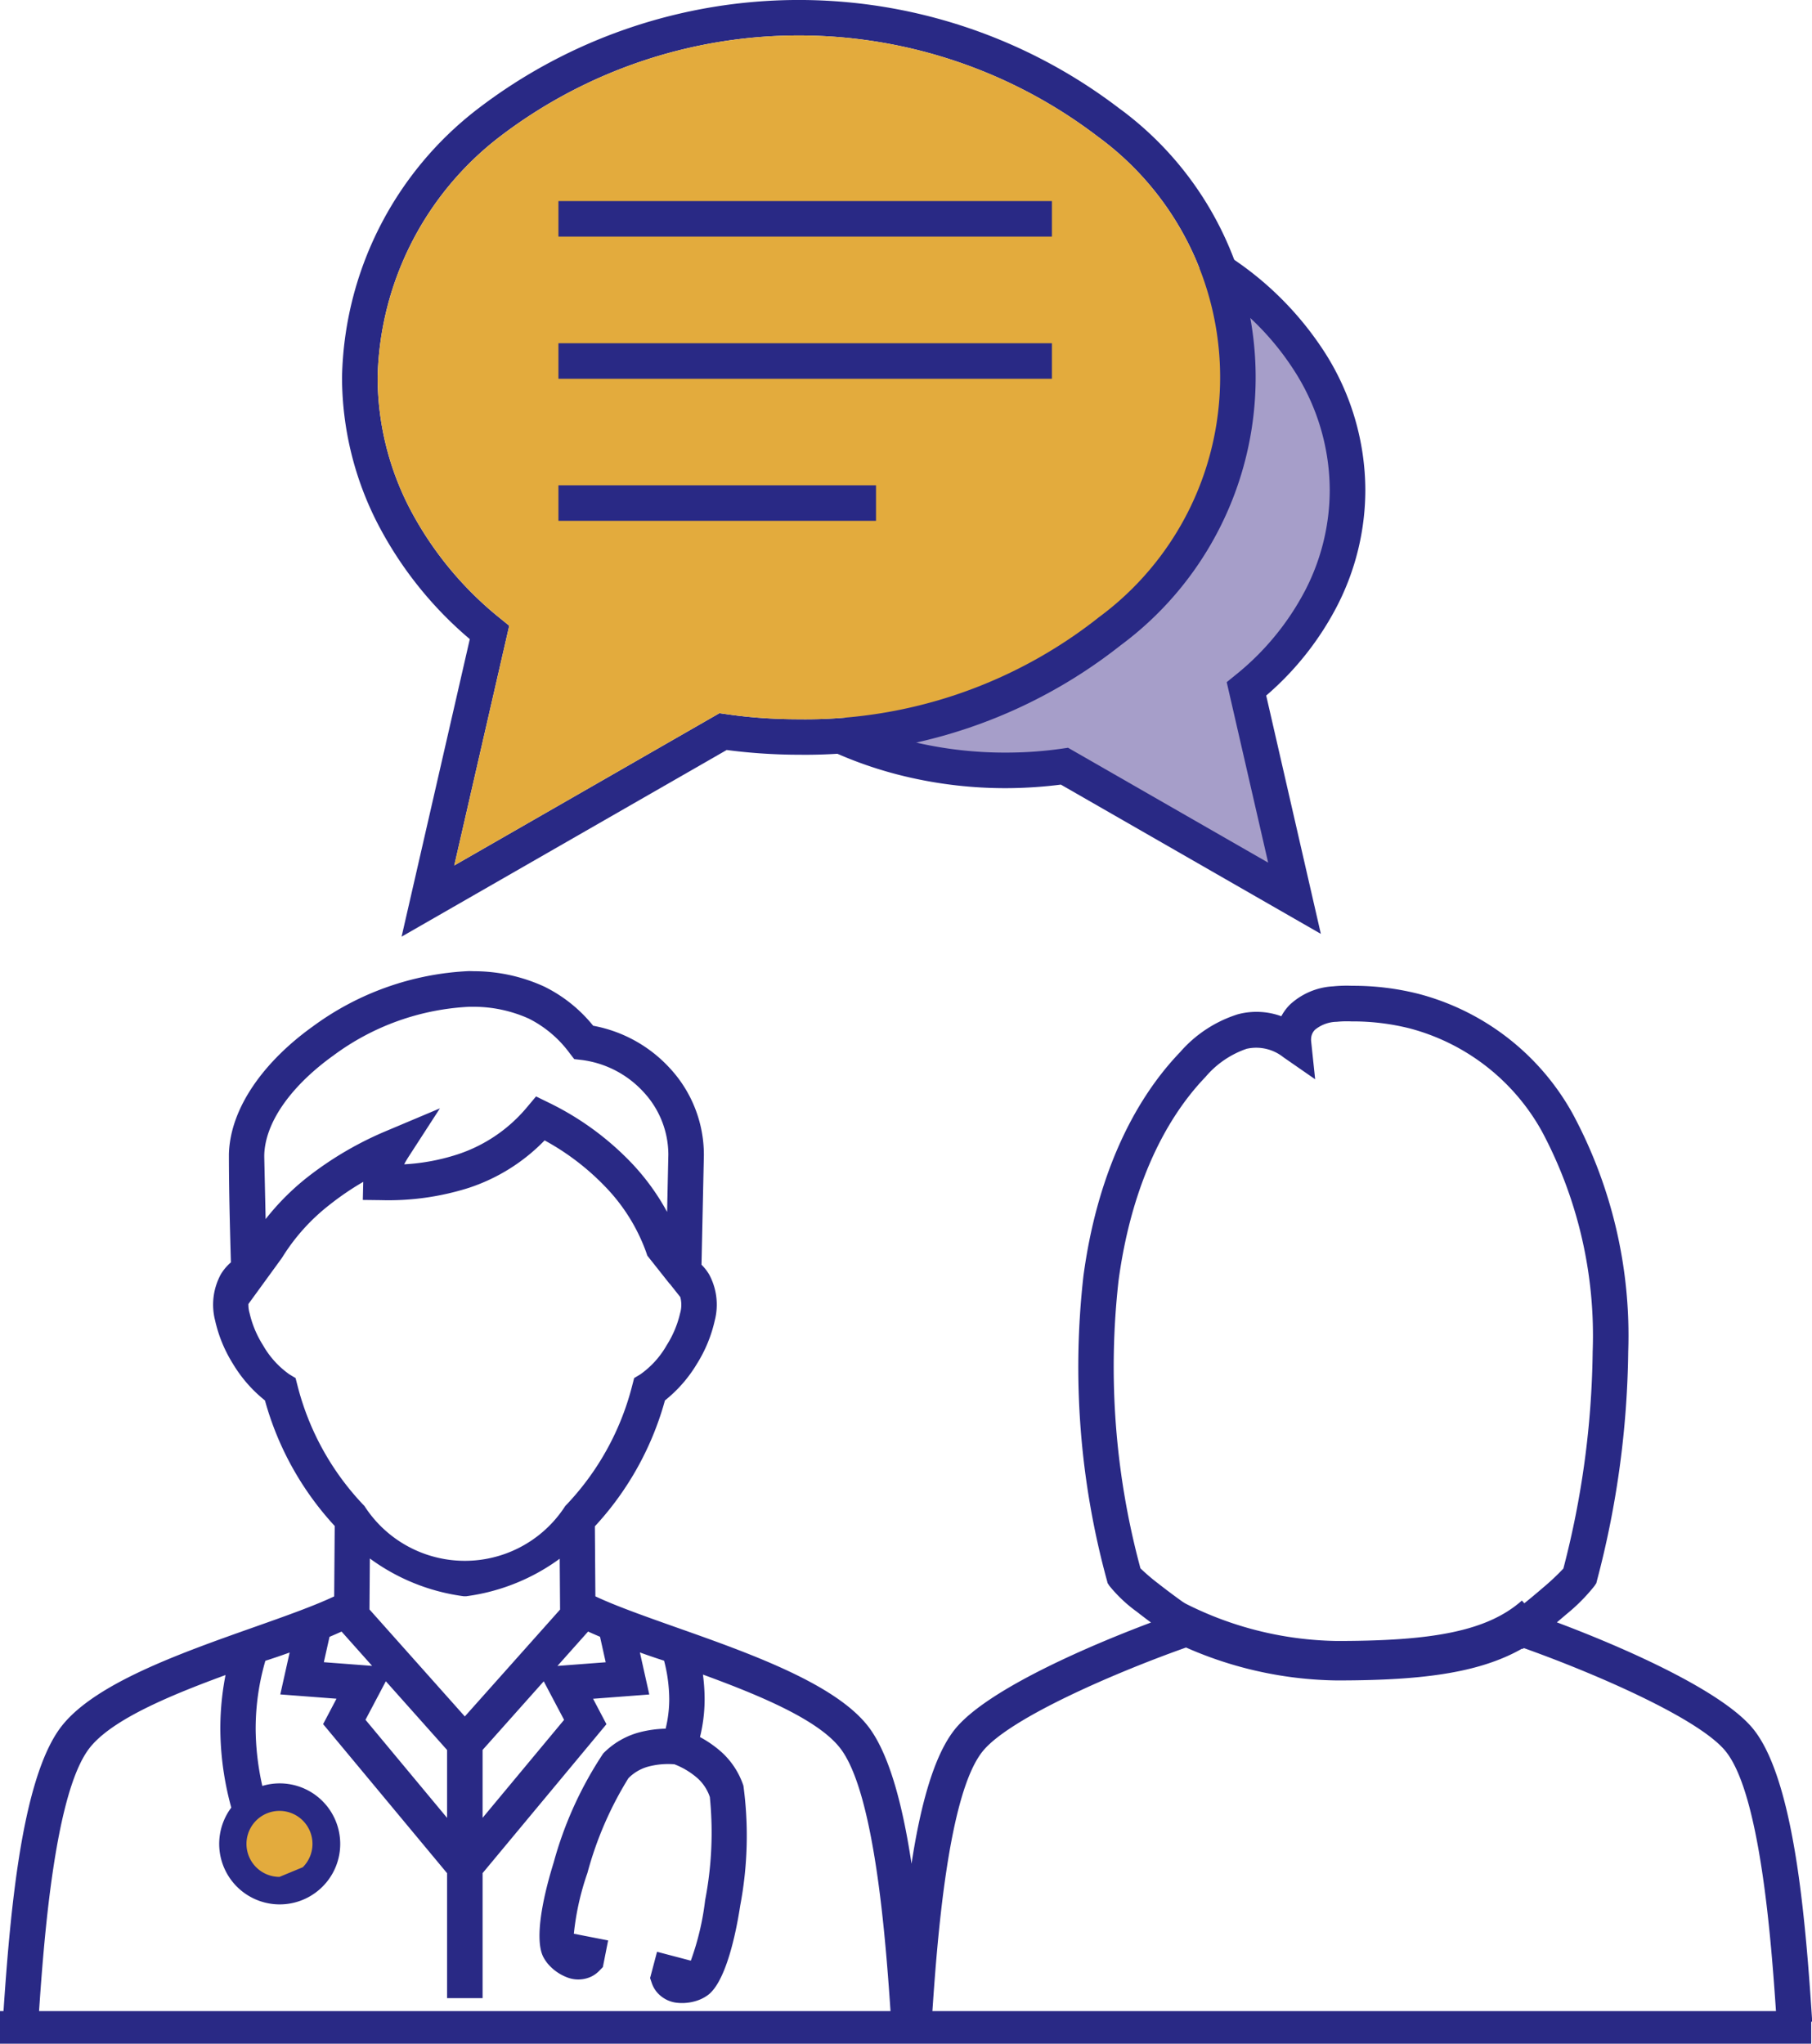
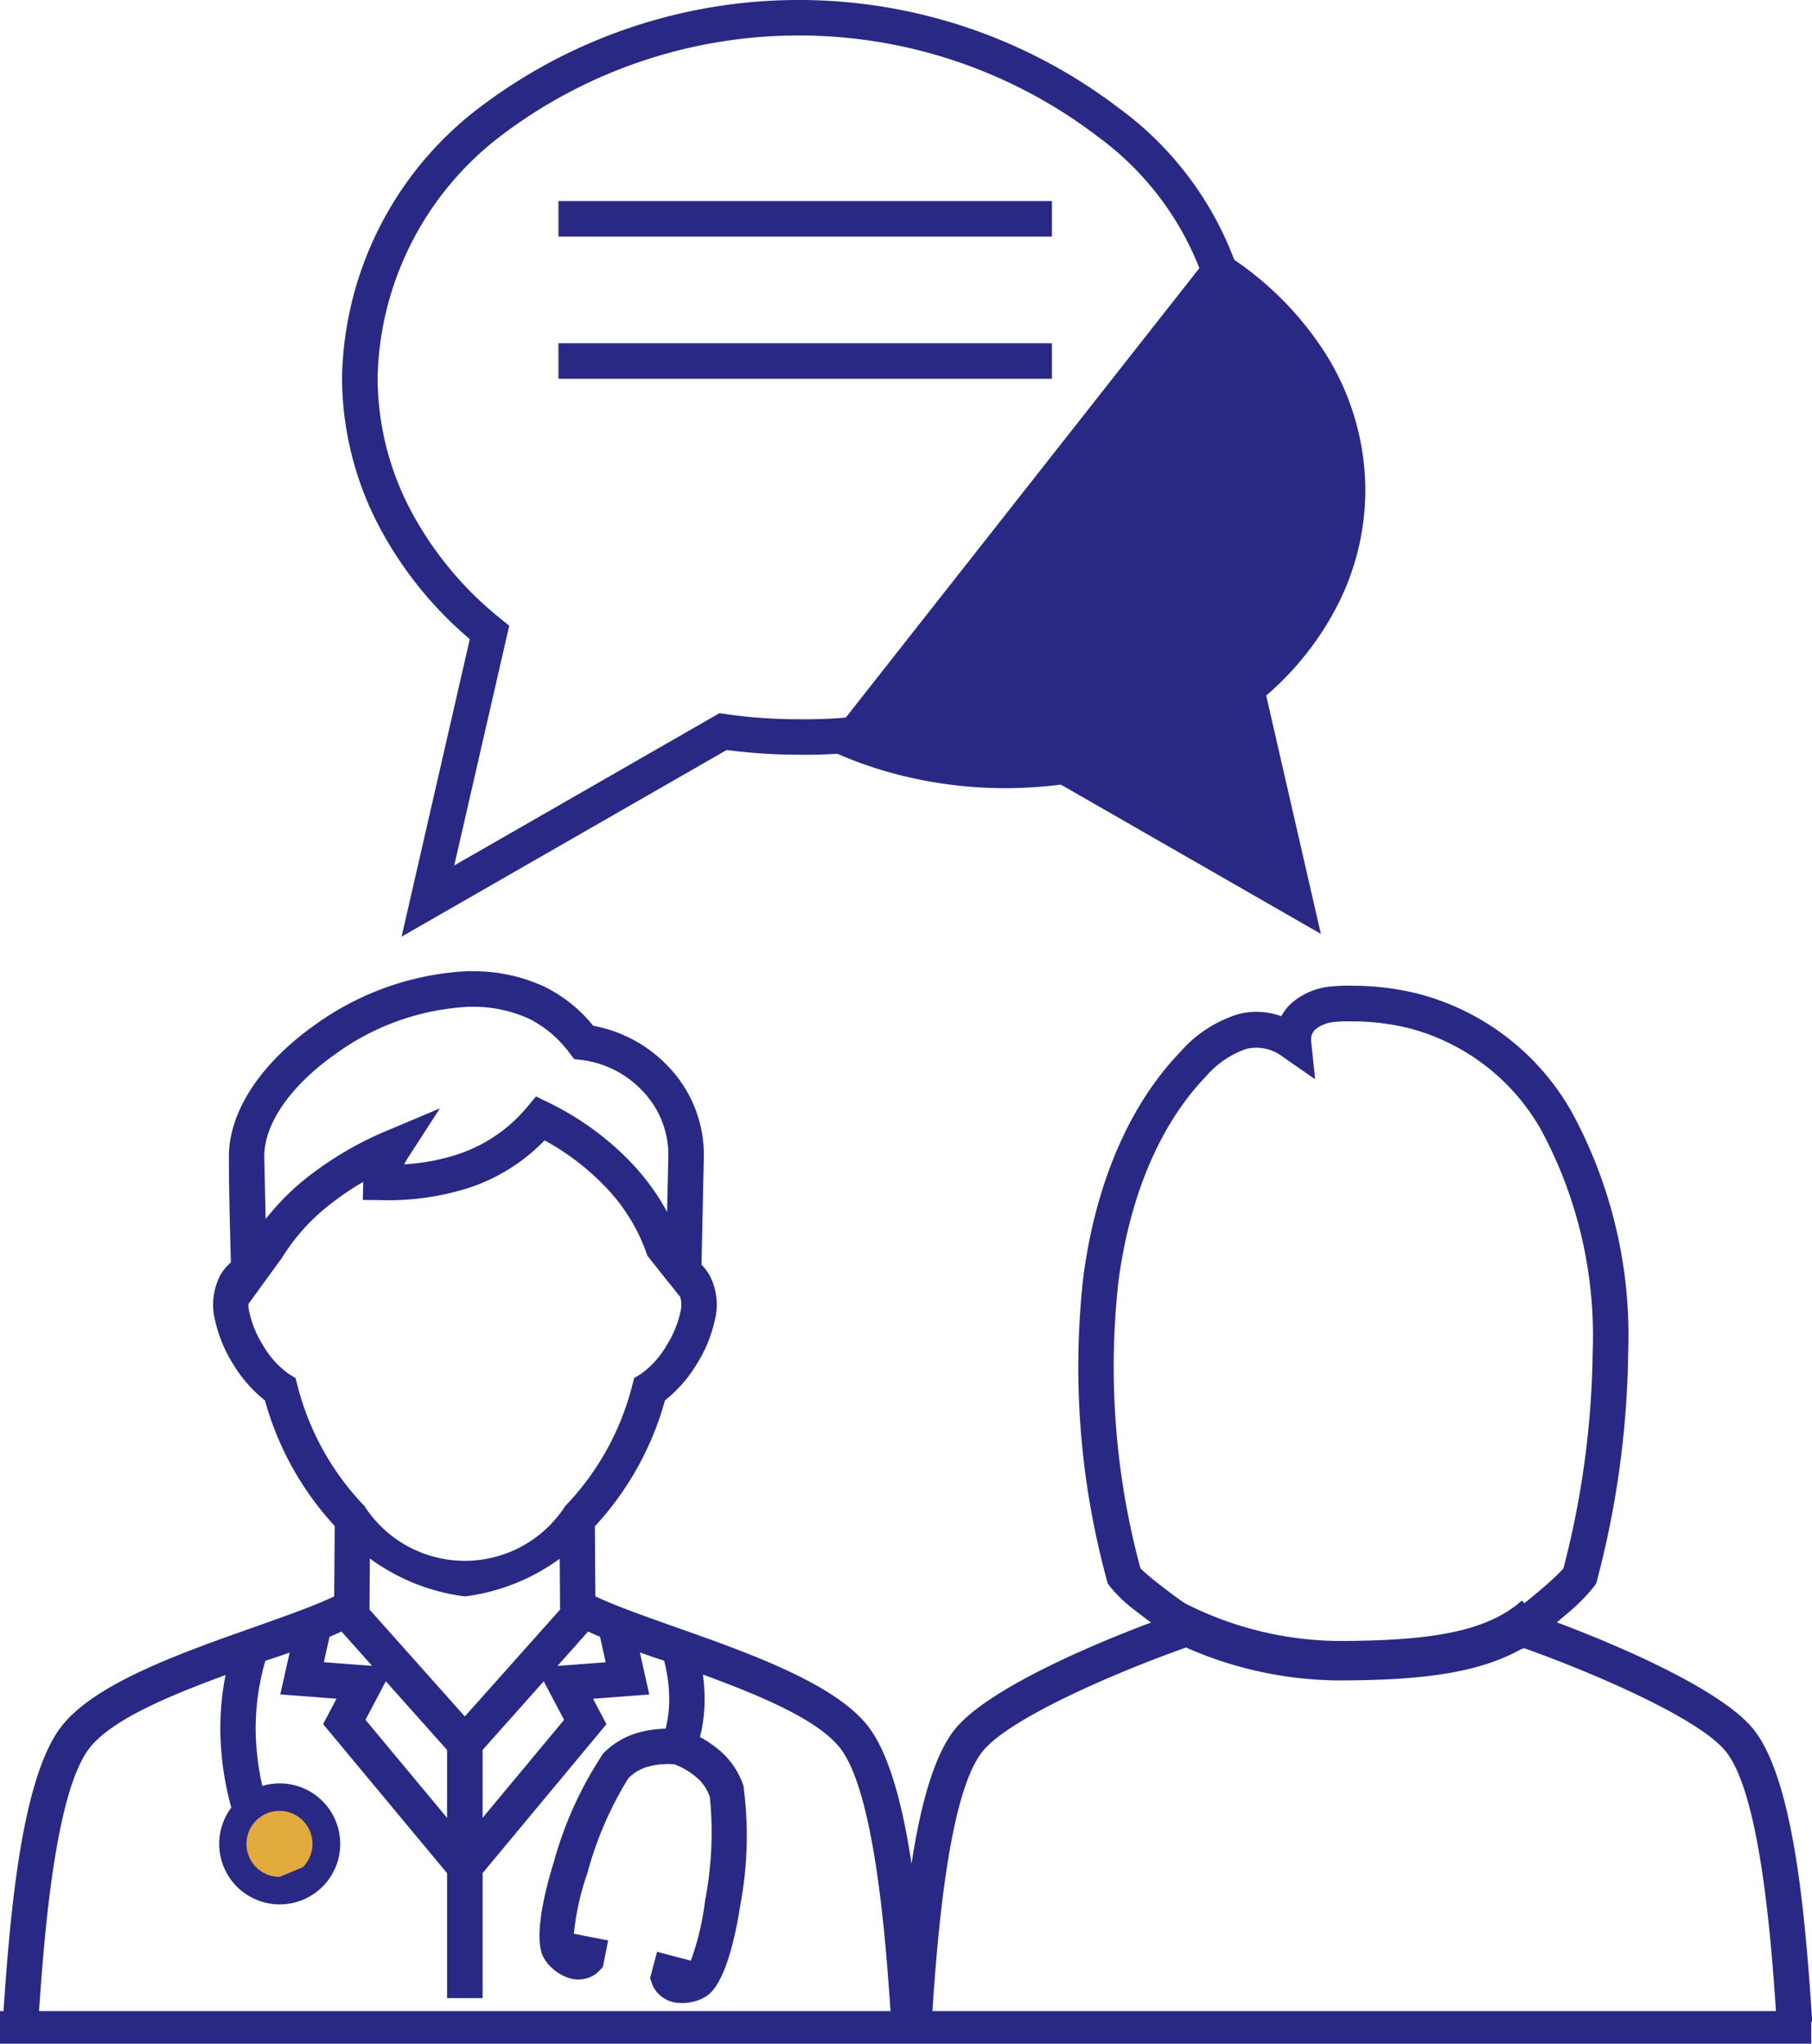
<svg xmlns="http://www.w3.org/2000/svg" id="Talk_Specialist_icon" width="91.816" height="103.553" viewBox="0 0 91.816 103.553">
  <path id="Path_529" data-name="Path 529" d="M1949.9,1818.557a16.4,16.4,0,0,1,5.583,5.353,13.015,13.015,0,0,1,2.02,6.919,12.866,12.866,0,0,1-1.423,5.858,15.185,15.185,0,0,1-3.6,4.552l2.769,12.076-13.174-7.563q-.616.079-1.242.123c-.529.037-1.052.057-1.567.057a21.844,21.844,0,0,1-4.8-.531,20.316,20.316,0,0,1-4.461-1.556" transform="translate(-1888.32 -1805.996)" fill="#292985" />
-   <path id="Path_530" data-name="Path 530" d="M1957.893,1844.961c-4.621,5.776-13.133,7.015-13.133,7.015l1.2.362a20.065,20.065,0,0,0,4.406.482q.747,0,1.44-.049.725-.051,1.426-.152l.307-.044,10.14,5.821-2.1-9.145.434-.353a13.53,13.53,0,0,0,3.56-4.331,11.086,11.086,0,0,0,1.226-5.049,11.231,11.231,0,0,0-1.746-5.969,13.9,13.9,0,0,0-3.077-3.439S1964.744,1836.4,1957.893,1844.961Z" transform="translate(-1899.42 -1814.686)" fill="#a69ec9" />
  <path id="Path_531" data-name="Path 531" d="M1822.321,2000.691c-3.4,1.2-8.948,3.557-10.318,5.271-.86,1.078-1.431,3.41-1.824,6-.41,2.7-.615,5.635-.757,7.8l-1.793-.113c.146-2.216.355-5.215.771-7.958.434-2.857,1.107-5.485,2.2-6.85,1.692-2.12,7.5-4.565,11.127-5.848l.6,1.695m17.021.089h0l.6-1.783c3.629,1.283,9.434,3.728,11.127,5.848,1.09,1.365,1.763,3.993,2.2,6.85.417,2.743.626,5.742.771,7.958l-1.793.113c-.143-2.168-.347-5.1-.758-7.8-.393-2.589-.964-4.921-1.824-6-1.369-1.715-6.913-4.067-10.318-5.271m-.978-1.417c.317-.207,1.236-.926,2.034-1.618a12.016,12.016,0,0,0,1.028-.966,45.412,45.412,0,0,0,1.484-10.988,21.973,21.973,0,0,0-2.566-11.153,10.814,10.814,0,0,0-6.711-5.23,11.813,11.813,0,0,0-2.919-.353l-.035,0a5.218,5.218,0,0,0-.736.02,1.791,1.791,0,0,0-1.1.4.677.677,0,0,0-.2.46.767.767,0,0,0,0,.107l.205,1.945-1.608-1.115a2.211,2.211,0,0,0-1.864-.429v0a4.748,4.748,0,0,0-2.083,1.425c-2.239,2.333-3.81,5.872-4.408,10.33a39.112,39.112,0,0,0,1.111,14.57,10.119,10.119,0,0,0,.922.786c.911.717,2.03,1.491,2.378,1.719l-.978,1.5c-.378-.247-1.575-1.074-2.511-1.81a7.22,7.22,0,0,1-1.387-1.311l-.088-.135-.035-.136a41.014,41.014,0,0,1-1.19-15.427c.65-4.847,2.395-8.732,4.893-11.336a6.434,6.434,0,0,1,2.934-1.925v0a3.675,3.675,0,0,1,2.2.1,2.469,2.469,0,0,1,.448-.6,3.507,3.507,0,0,1,2.179-.915,6.889,6.889,0,0,1,.954-.028,13.479,13.479,0,0,1,3.362.407,12.571,12.571,0,0,1,7.815,6.066,23.718,23.718,0,0,1,2.819,12.061,47.362,47.362,0,0,1-1.582,11.6l-.034.136-.089.135a9.294,9.294,0,0,1-1.432,1.443c-.852.738-1.864,1.526-2.231,1.766l-.978-1.505Zm-46.016-5.091.029,3.915c1.024.484,2.5,1.006,4.095,1.571,3.68,1.3,7.973,2.82,9.688,4.968,1.1,1.383,1.786,4.047,2.226,6.943.423,2.783.634,5.825.782,8.073l-1.793.113c-.145-2.2-.352-5.176-.769-7.918-.4-2.628-.979-5-1.853-6.093-1.392-1.743-5.423-3.169-8.879-4.391a37.505,37.505,0,0,1-4.819-1.924l-.464-.253-.037-5,1.793-.007Zm5.1,6.212a9.6,9.6,0,0,1,.464,2.927,8.024,8.024,0,0,1-.478,2.707l-1.688-.6a6.262,6.262,0,0,0,.373-2.11,7.831,7.831,0,0,0-.387-2.385l1.716-.534Zm-.542,4.491a5.677,5.677,0,0,1,1.866,1.107,4.016,4.016,0,0,1,1.106,1.7,18.979,18.979,0,0,1-.161,6.067c-.313,2.039-.86,3.932-1.611,4.52a1.953,1.953,0,0,1-.569.3,2.4,2.4,0,0,1-.955.118,1.553,1.553,0,0,1-1.114-.575,1.456,1.456,0,0,1-.233-.429l-.086-.255.352-1.331,1.712.45a13.646,13.646,0,0,0,.725-3.065,18.021,18.021,0,0,0,.238-5.229,2.245,2.245,0,0,0-.62-.947,3.906,3.906,0,0,0-1.282-.749l.633-1.681Zm-.4,1.734a3.92,3.92,0,0,0-1.484.114,2.24,2.24,0,0,0-.972.579,17.955,17.955,0,0,0-2.076,4.8,13.494,13.494,0,0,0-.688,3.081l1.736.339-.266,1.35-.194.2a1.455,1.455,0,0,1-.394.282v0a1.548,1.548,0,0,1-1.252.028,2.386,2.386,0,0,1-.806-.525l0,0a1.968,1.968,0,0,1-.382-.516c-.415-.852-.078-2.792.534-4.763a19.036,19.036,0,0,1,2.512-5.531,4.017,4.017,0,0,1,1.739-1.044,5.675,5.675,0,0,1,2.159-.177l-.162,1.787Zm-20.72-5.68a12.316,12.316,0,0,0-.623,3.943,13.5,13.5,0,0,0,.626,3.884l-1.716.528a15.312,15.312,0,0,1-.7-4.4,14.076,14.076,0,0,1,.707-4.506l1.709.556Zm2.761,11.871a3.066,3.066,0,1,1,.9-2.168,3.056,3.056,0,0,1-.9,2.168Zm2.417-18.62-.037,5-.464.252a37.491,37.491,0,0,1-4.819,1.924c-3.456,1.222-7.487,2.648-8.879,4.391-.875,1.1-1.454,3.464-1.853,6.093-.416,2.742-.623,5.718-.769,7.918l-1.793-.113c.148-2.248.36-5.29.782-8.073.44-2.9,1.122-5.561,2.226-6.943,1.715-2.148,6.007-3.666,9.688-4.968,1.6-.565,3.071-1.086,4.095-1.571l.03-3.915,1.793.007Zm-5.8-11.719a.684.684,0,0,0-.235.23,1.524,1.524,0,0,0-.072,1.055,5.222,5.222,0,0,0,.677,1.615,4.565,4.565,0,0,0,1.335,1.476l.316.19.091.355a13.654,13.654,0,0,0,3.4,6.129,6.048,6.048,0,0,0,10.173,0,13.655,13.655,0,0,0,3.4-6.129l.092-.355.316-.19a4.566,4.566,0,0,0,1.334-1.476,5.221,5.221,0,0,0,.678-1.615,1.526,1.526,0,0,0-.072-1.055.685.685,0,0,0-.235-.23l.935-1.533a2.474,2.474,0,0,1,.84.842,3.223,3.223,0,0,1,.29,2.335,7.008,7.008,0,0,1-.9,2.192,6.93,6.93,0,0,1-1.626,1.864,15.406,15.406,0,0,1-3.76,6.6,10.311,10.311,0,0,1-6.317,3.322l-.056,0-.057,0a10.308,10.308,0,0,1-6.317-3.322,15.4,15.4,0,0,1-3.76-6.6,6.927,6.927,0,0,1-1.627-1.864,7,7,0,0,1-.9-2.192,3.221,3.221,0,0,1,.29-2.335,2.477,2.477,0,0,1,.84-.842l.935,1.533Zm20.974-.211-1.129-1.426-.048-.142a9.291,9.291,0,0,0-2.1-3.368,12.635,12.635,0,0,0-3.057-2.33,9.467,9.467,0,0,1-3.856,2.41,13.5,13.5,0,0,1-4.449.618l-.907-.011.022-.916a14.3,14.3,0,0,0-1.719,1.172,10.144,10.144,0,0,0-2.376,2.641l-.042.063-2.483,3.414c-.064-2.887-.187-5.818-.187-8.7.067-2.387,1.838-4.736,4.251-6.464a14.446,14.446,0,0,1,7.928-2.806l.25.007a8.566,8.566,0,0,1,3.552.78,7.351,7.351,0,0,1,2.477,1.983,6.985,6.985,0,0,1,3.9,2.167,6.451,6.451,0,0,1,1.709,4.377l0,.018-.183,8.464-1.546-1.953Zm-.127-3.638.063-2.891h0a4.667,4.667,0,0,0-1.239-3.167,5.124,5.124,0,0,0-3.153-1.645l-.376-.043-.233-.3a5.791,5.791,0,0,0-2.069-1.752,6.82,6.82,0,0,0-2.821-.6h-.2a12.584,12.584,0,0,0-6.88,2.468c-1.994,1.429-3.456,3.277-3.505,5.05l0,.085.07,3.155a12.639,12.639,0,0,1,2.109-2.116,17.373,17.373,0,0,1,4.036-2.363l2.686-1.132-1.585,2.448c-.085.131-.161.261-.227.388a10.628,10.628,0,0,0,2.694-.5,7.712,7.712,0,0,0,3.536-2.4l.453-.54.63.308a14.633,14.633,0,0,1,4.165,3.019,11.712,11.712,0,0,1,1.852,2.536Zm-1.782,20.511.879,3.937-2.848.217.678,1.288-6.487,7.8-1.378-1.146,5.718-6.874-1.4-2.651,3.509-.267-.427-1.914,1.751-.387Zm-15.183.387-.428,1.914,3.51.267-1.4,2.651,5.718,6.874-1.378,1.146-6.487-7.8.678-1.288-2.848-.217.879-3.937,1.751.387Zm1.253-1.467,5.462,6.13,5.463-6.13,1.343,1.2-6.806,7.638-6.806-7.638,1.343-1.2Zm6.363,7.481v12.921h-1.8v-12.921Z" transform="translate(-1762.219 -1917.213)" fill="#292985" />
  <path id="Path_532" data-name="Path 532" d="M1871.2,1773.417a26.741,26.741,0,0,0-32.6,0,17.587,17.587,0,0,0-6.846,13.581,16.255,16.255,0,0,0,1.8,7.4,19.268,19.268,0,0,0,4.674,5.862l-3.456,15.076,16.473-9.458q.825.108,1.666.168c.669.047,1.333.072,1.991.072a25.759,25.759,0,0,0,16.3-5.541,16.894,16.894,0,0,0,0-27.162Zm-1.14,25.77a23.952,23.952,0,0,1-15.159,5.133q-.962,0-1.865-.064-.939-.066-1.849-.2l-.307-.044-13.439,7.716,2.785-12.147-.434-.353a17.616,17.616,0,0,1-4.635-5.64,14.478,14.478,0,0,1-1.6-6.593,15.815,15.815,0,0,1,6.184-12.189,24.952,24.952,0,0,1,30.319,0,15.1,15.1,0,0,1,0,24.377Z" transform="translate(-1814.423 -1767.876)" fill="#292985" />
  <rect id="Rectangle_122" data-name="Rectangle 122" width="91.777" height="1.652" transform="translate(0 101.901)" fill="#292985" />
  <path id="Path_533" data-name="Path 533" d="M2000.589,2098.18a18.506,18.506,0,0,0,8.563,2.234c4.8,0,7.967-.46,10.041-2.3" transform="translate(-1941.413 -2016.267)" fill="none" stroke="#292985" stroke-miterlimit="10" stroke-width="2" />
  <path id="Path_534" data-name="Path 534" d="M1815.066,2140.969a1.672,1.672,0,1,0-1.182.489" transform="translate(-1799.723 -2046.357)" fill="#e3ab3d" />
-   <path id="Path_535" data-name="Path 535" d="M1875.525,1804.651a23.952,23.952,0,0,1-15.159,5.133q-.962,0-1.865-.064-.939-.067-1.849-.2l-.307-.044-13.439,7.716,2.785-12.147-.434-.353a17.617,17.617,0,0,1-4.635-5.64,14.478,14.478,0,0,1-1.6-6.593,15.815,15.815,0,0,1,6.185-12.189,24.952,24.952,0,0,1,30.319,0,15.1,15.1,0,0,1,0,24.377Z" transform="translate(-1819.887 -1773.34)" fill="#e3ab3d" />
  <path id="Path_536" data-name="Path 536" d="M1875.99,1809h25.005v1.8H1875.99V1809Z" transform="translate(-1847.693 -1798.811)" fill="#292985" />
  <path id="Path_537" data-name="Path 537" d="M1875.99,1838.049h25.005v1.8H1875.99v-1.8Z" transform="translate(-1847.693 -1820.657)" fill="#292985" />
-   <path id="Path_538" data-name="Path 538" d="M1875.99,1867.094h16.091v1.8H1875.99v-1.8Z" transform="translate(-1847.693 -1842.504)" fill="#292985" />
</svg>